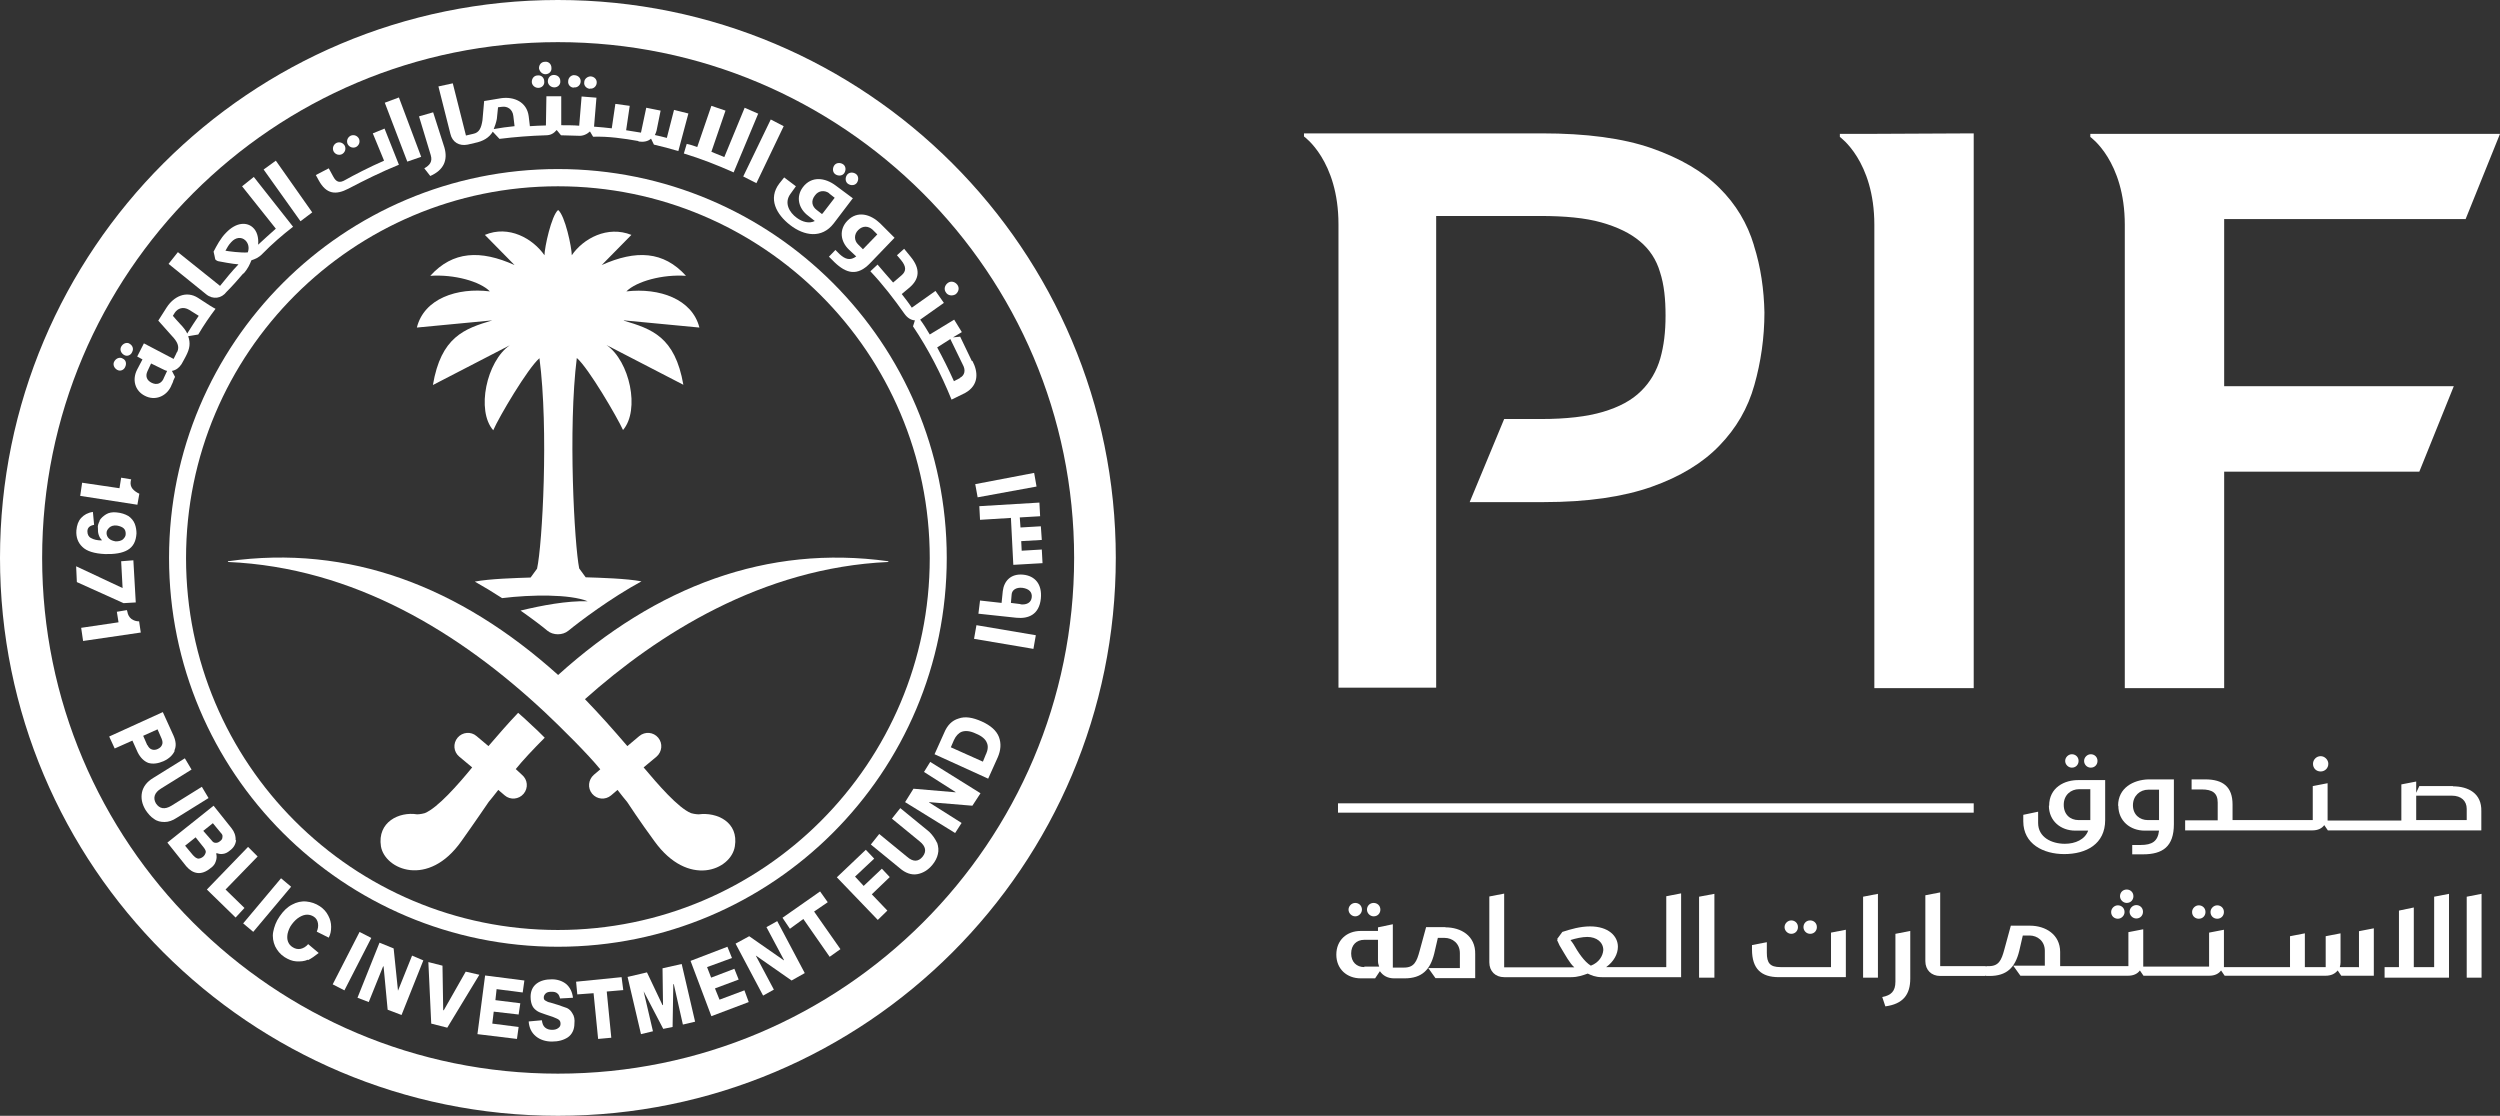
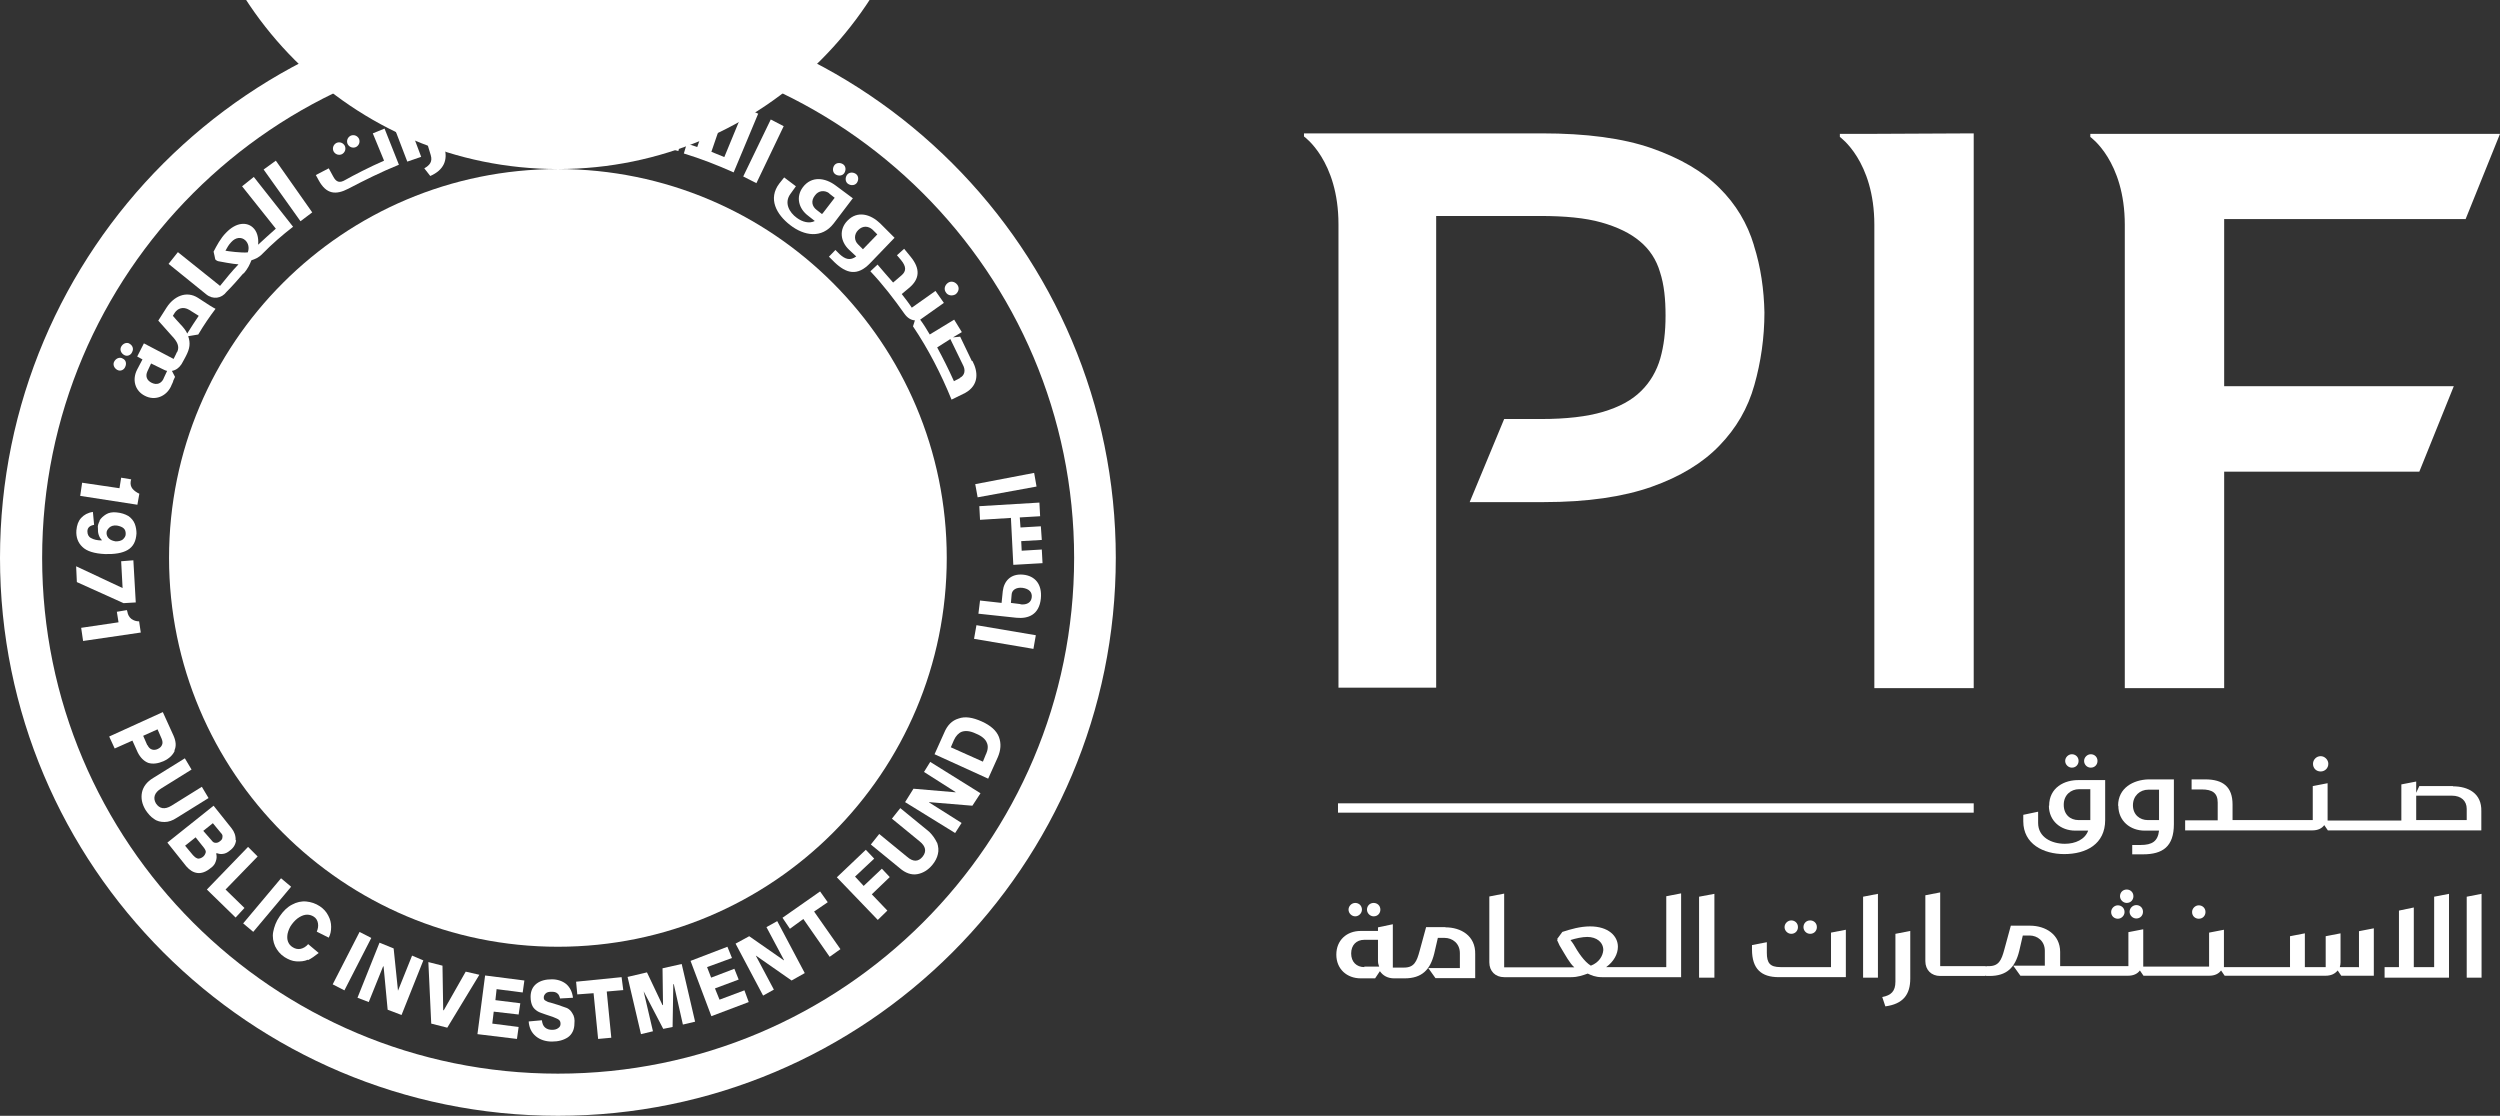
<svg xmlns="http://www.w3.org/2000/svg" id="Layer_1" data-name="Layer 1" viewBox="0 0 104.41 46.6">
  <rect x="0" y="0" width="104.41" height="46.6" fill="#333333" stroke="none" />
  <defs>
    <style> .cls-1, .cls-2 { fill: #fff; } .cls-2 { fill-rule: evenodd; } </style>
  </defs>
  <g id="g64">
    <path id="path1" class="cls-1" d="M73.25,10.24c-.27-.9-.75-1.71-1.44-2.39-.69-.69-1.64-1.24-2.83-1.66-1.21-.42-2.73-.62-4.59-.62h-9.93v.13s1.44,1,1.44,3.67h0v19.35h4.08V9.02h4.34c1.04,0,1.89.08,2.56.27s1.21.45,1.61.79c.4.33.69.77.84,1.29.17.52.23,1.12.23,1.81s-.07,1.26-.22,1.79c-.15.52-.42.99-.8,1.36-.39.39-.92.67-1.59.87s-1.54.3-2.59.3h-1.54l-1.44,3.47h3.1c1.81,0,3.31-.22,4.5-.64,1.19-.42,2.14-1,2.83-1.72.7-.72,1.19-1.56,1.46-2.53.27-.95.42-1.98.42-3.03-.02-.95-.15-1.89-.44-2.8" />
    <path id="path2" class="cls-1" d="M76.84,5.59v.13s1.44,1,1.44,3.67v19.35h4.15V5.57l-4.15.02h-1.44Z" />
    <path id="path3" class="cls-1" d="M102.97,9.16l1.44-3.57h-17.11v.13s1.44,1,1.44,3.67v19.35h4.15v-9.04h8.15l1.44-3.57h-9.59v-6.98h10.08Z" />
    <rect id="rect3" class="cls-1" x="55.88" y="33.55" width="26.55" height=".39" />
    <path id="path4" class="cls-1" d="M85.57,33.65c0,.64.5,1.04,1.1,1.04h.54c-.13.37-.54.55-.97.55-.57,0-1.12-.28-1.12-.87v-.47l-.62.13v.27c0,.95.84,1.37,1.71,1.37.92,0,1.71-.42,1.71-1.42v-1.67h-1.07c-.64-.02-1.27.32-1.27,1.07M87.3,34.18v.07h-.49c-.35,0-.62-.23-.62-.64s.3-.65.64-.65h.47v1.22Z" />
    <path id="path5" class="cls-1" d="M86.53,32.06c.17,0,.28-.13.28-.28,0-.17-.13-.28-.28-.28s-.28.13-.28.28.13.28.28.28" />
    <path id="path6" class="cls-1" d="M87.32,32.06c.17,0,.28-.13.28-.28,0-.17-.13-.28-.28-.28s-.28.13-.28.28.12.28.28.28" />
    <path id="path7" class="cls-1" d="M88.47,33.65c0,.64.5,1.04,1.1,1.04h.6c-.05.44-.28.6-.77.6h-.35v.39h.45c.82,0,1.29-.32,1.29-1.26v-1.87h-1.07c-.62.02-1.26.35-1.26,1.1M90.19,34.25h-.49c-.33,0-.62-.22-.62-.62s.3-.65.64-.65h.45v1.27h.02Z" />
    <path id="path8" class="cls-1" d="M96.92,32.22c.17,0,.32-.13.32-.32,0-.17-.15-.32-.32-.32-.18,0-.32.15-.32.32,0,.18.13.32.32.32" />
    <path id="path9" class="cls-1" d="M102.45,32.83h-1.41l-.13.28v-.47l-.62.12v1.51h-3.08v-1.56l-.62.12v1.42h-3.35v-.65c0-.74-.4-1.05-1.14-1.05h-.57v.42h.42c.45,0,.67.15.67.55v.74h-1.36v.42h5.32c.22,0,.39-.08.49-.22l.15.22h6.41v-.8c.02-.75-.55-1.04-1.19-1.04M103.02,34.25h-2.11v-1.02h1.49c.39,0,.62.22.62.55v.47Z" />
    <path id="path10" class="cls-1" d="M56.6,38.27c.15,0,.28-.13.28-.28,0-.17-.13-.28-.28-.28s-.28.13-.28.28.13.28.28.28" />
    <path id="path11" class="cls-1" d="M57.37,38.27c.17,0,.28-.13.28-.28,0-.17-.13-.28-.28-.28-.17,0-.28.13-.28.28s.13.28.28.28" />
    <path id="path12" class="cls-1" d="M60.36,38.72h-.8l-.27.99c-.12.45-.23.7-.65.7h-.47v-1.81l-.62.13v.15h-.72c-.59,0-1.02.39-1.02.99s.44.99,1.02.99h.6l.2-.3c.12.18.32.3.59.3h.44c.72,0,1.07-.35,1.24-1.04l.15-.65h.28c.33,0,.64.23.64.64v.62h-1.32l.3.42h1.66v-1c.02-.77-.6-1.12-1.24-1.12M56.98,40.39c-.33,0-.55-.22-.55-.57s.22-.57.55-.57h.57v.87c0,.1.02.18.05.25h-.62v.02Z" />
    <path id="path13" class="cls-1" d="M69.62,40.39h-2.54c.32-.23.49-.55.49-.85,0-.45-.4-.85-1.16-.85-.42,0-.82.12-1.16.23l-.22.3.03.02-.03.02.1.22c.27.45.42.74.62.92h-2.93v-3.08l-.62.12v2.75c0,.37.25.62.62.62h2.8c.28,0,.49-.08.69-.15.15.07.32.15.59.15h3.31v-3.5l-.62.12v2.98h.03ZM66.44,40.33c-.28-.17-.54-.57-.72-.89-.02-.03-.08-.12-.13-.18.22-.07.49-.13.7-.13.39,0,.67.22.67.55-.02.25-.18.52-.52.65" />
    <polygon id="polygon13" class="cls-1" points="70.96 37.45 70.96 40.83 71.6 40.83 71.6 37.33 70.96 37.45" />
    <path id="path14" class="cls-1" d="M75.6,39c.17,0,.28-.13.28-.28,0-.17-.13-.28-.28-.28-.17,0-.28.13-.28.28s.12.28.28.28" />
    <path id="path15" class="cls-1" d="M74.81,39c.17,0,.28-.13.28-.28,0-.17-.13-.28-.28-.28s-.28.13-.28.28.13.28.28.28" />
    <path id="path16" class="cls-1" d="M76.45,40.39h-2.09c-.44,0-.57-.17-.57-.6v-.44l-.62.12v.18c0,.82.39,1.16,1.12,1.16h2.8v-1.98l-.62.12v1.44h-.02Z" />
    <polygon id="polygon16" class="cls-1" points="77.81 37.45 77.81 40.83 78.43 40.83 78.43 37.33 77.81 37.45" />
    <path id="path17" class="cls-1" d="M79.16,41c0,.4-.18.57-.55.64l.13.39c.74-.1,1.04-.49,1.04-1.16v-1.99l-.62.12v2.01Z" />
    <path id="path18" class="cls-1" d="M88.45,38.37c.15,0,.28-.13.28-.28,0-.17-.13-.28-.28-.28s-.28.13-.28.28c0,.17.13.28.28.28" />
    <path id="path19" class="cls-1" d="M88.82,37.71c.17,0,.28-.13.28-.28,0-.17-.13-.28-.28-.28-.17,0-.28.13-.28.28s.13.28.28.28" />
    <path id="path20" class="cls-1" d="M88.94,38.08c0,.15.13.28.28.28.17,0,.28-.13.28-.28,0-.17-.13-.28-.28-.28s-.28.13-.28.28" />
    <path id="path21" class="cls-1" d="M91.83,38.37c.17,0,.28-.13.28-.28,0-.17-.13-.28-.28-.28s-.28.13-.28.28c0,.17.13.28.28.28" />
-     <path id="path22" class="cls-1" d="M92.6,38.37c.17,0,.28-.13.28-.28,0-.17-.13-.28-.28-.28s-.28.13-.28.28c0,.17.13.28.28.28" />
    <path id="path23" class="cls-1" d="M98.51,40.39h-.79c.02-.07.03-.13.03-.2v-1.21l-.62.12v1.29h-.87v-1.41l-.62.12v1.29h-2.76v-1.56l-.62.12v1.42h-2.75v-1.56l-.62.12v1.42h-2.85v-.59c0-.74-.62-1.1-1.26-1.1h-.8l-.27.99c-.12.45-.23.7-.65.7h-.1s0,.02-.02.02c0,0,0-.02-.02-.02h-1.89v-3.08l-.62.12v2.75c0,.37.25.62.62.62h1.89s0-.02.02-.02c0,0,0,.02.02.02h.13c.72,0,1.07-.35,1.24-1.04l.15-.65h.28c.33,0,.64.23.64.64v.62h-1.32l.3.42h4.5c.22,0,.39-.08.49-.22l.15.22h2.75c.22,0,.39-.08.49-.22l.15.22h4.22c.22,0,.39-.08.5-.22l.15.22h1.36v-1.98l-.62.12v1.51h-.02Z" />
    <polygon id="polygon23" class="cls-1" points="100.19 38.03 100.19 40.39 99.59 40.39 99.59 40.83 102.28 40.83 102.28 37.33 101.66 37.45 101.66 40.39 100.81 40.39 100.81 37.9 100.19 38.03" />
    <polygon id="polygon24" class="cls-1" points="103.64 37.33 103.02 37.45 103.02 40.83 103.64 40.83 103.64 37.33" />
    <path id="path24" class="cls-1" d="M46.6,23.3c0,12.87-10.43,23.3-23.3,23.3S0,36.17,0,23.3,10.43,0,23.3,0s23.3,10.43,23.3,23.3M23.3,1.76C11.4,1.76,1.76,11.4,1.76,23.3s9.64,21.54,21.54,21.54,21.56-9.64,21.56-21.54S35.2,1.76,23.3,1.76" />
-     <path id="path25" class="cls-1" d="M23.3,7.06c-8.97,0-16.24,7.27-16.24,16.24s7.27,16.24,16.24,16.24,16.24-7.27,16.24-16.24S32.27,7.06,23.3,7.06M23.3,38.84c-8.59,0-15.53-6.96-15.53-15.53s6.96-15.53,15.53-15.53,15.53,6.96,15.53,15.53-6.95,15.53-15.53,15.53" />
+     <path id="path25" class="cls-1" d="M23.3,7.06c-8.97,0-16.24,7.27-16.24,16.24s7.27,16.24,16.24,16.24,16.24-7.27,16.24-16.24S32.27,7.06,23.3,7.06c-8.59,0-15.53-6.96-15.53-15.53s6.96-15.53,15.53-15.53,15.53,6.96,15.53,15.53-6.95,15.53-15.53,15.53" />
    <polygon id="polygon25" class="cls-1" points="43.19 19.75 43.29 20.32 40.83 20.77 40.73 20.22 43.19 19.75" />
    <polygon id="polygon26" class="cls-1" points="43.26 26.53 43.16 27.1 40.68 26.68 40.78 26.11 43.26 26.53" />
    <path id="path26" class="cls-1" d="M40.86,25.65l.07-.57.9.1.05-.49c.05-.42.33-.74.85-.69.49.05.8.39.74,1-.07.67-.52.85-1.02.8l-1.59-.17ZM42.62,25.24c.27.03.45-.08.47-.3.02-.2-.1-.35-.39-.39-.27-.03-.44.1-.45.28l-.03.35.4.05Z" />
    <polygon id="polygon27" class="cls-1" points="43.51 22.55 42.65 22.6 42.67 23 43.51 22.95 43.54 23.52 42.32 23.59 42.22 21.63 40.93 21.71 40.9 21.14 43.41 20.99 43.44 21.56 42.59 21.61 42.62 22.03 43.47 21.98 43.51 22.55" />
    <path id="path27" class="cls-1" d="M5.74,21.08l-2.39-.37.08-.55,1.56.23.07-.44.42.07-.02.07c-.02.13,0,.23.08.33.07.08.17.15.28.2l-.08.45Z" />
    <path id="path28" class="cls-1" d="M4.15,21.75c.07-.12.17-.2.28-.27s.27-.1.44-.08c.2.02.35.07.49.15.12.08.22.2.27.33s.07.27.07.4c-.02.32-.13.55-.37.69-.22.13-.54.18-.94.17-.45-.02-.77-.12-.95-.3-.18-.17-.27-.4-.25-.69.02-.22.08-.39.2-.52.12-.13.28-.22.49-.25l.05.54c-.18.03-.28.12-.28.27,0,.13.05.23.15.28.12.07.27.1.45.1v-.02c-.07-.07-.1-.13-.13-.22s-.03-.17-.03-.27c-.02-.1.02-.2.08-.32M4.57,22.03c-.07.07-.12.13-.12.23,0,.08.03.17.1.23.07.07.17.1.28.12.12,0,.22-.02.3-.08.07-.07.12-.13.12-.23s-.02-.17-.08-.23-.17-.1-.28-.12c-.15-.02-.25.02-.32.08" />
    <polygon id="polygon28" class="cls-1" points="3.21 24.31 3.18 23.65 5.12 24.56 5.06 23.44 5.57 23.4 5.67 25.16 5.16 25.19 3.21 24.31" />
    <path id="path29" class="cls-1" d="M5.86,26.42l-2.39.35-.08-.55,1.56-.23-.07-.44.42-.07.02.07c.02.13.08.23.17.3.1.07.2.1.32.1l.07.47Z" />
    <path id="path30" class="cls-1" d="M39.91,12.29c.13-.1.17-.27.07-.4s-.27-.17-.4-.07-.17.27-.07.4c.08.13.27.15.4.07" />
    <path id="path31" class="cls-1" d="M40.59,15.08l-.49-1.02-.3.03.37-.22-.32-.52-1.02.62c-.13-.22-.25-.42-.4-.62l.99-.7-.35-.5-.99.7c-.13-.2-.28-.39-.42-.57l.3-.25c.45-.37.49-.8.07-1.31l-.27-.33-.3.27.17.2c.23.28.22.47.02.64l-.35.3c-.22-.25-.44-.5-.65-.75l-.3.28c.52.55.99,1.16,1.42,1.77h0c.12.17.27.27.44.28l-.08.25h0c.64.95,1.17,1.98,1.61,3.06l.57-.28c.59-.33.54-.89.3-1.34M40.09,15.79l-.25.13c-.22-.49-.45-.95-.7-1.41l.55-.35.52,1.07c.13.23.08.45-.12.55" />
    <path id="path32" class="cls-1" d="M35.61,8.29l-.79,1.04c-.5.65-1.24.52-1.82.07-.57-.44-.94-1.1-.45-1.74l.2-.25.49.37-.23.32c-.27.37-.05.77.27,1,.23.17.52.25.75.13l-.28-.22c-.4-.3-.52-.79-.22-1.19.37-.49.94-.39,1.36-.08l.74.55ZM34.63,8.07c-.18-.13-.44-.13-.6.1-.17.22-.12.45.08.6l.22.17s.02-.03.03-.03l.5-.65-.23-.18ZM34.89,7.28c-.12-.08-.13-.25-.05-.37s.25-.13.37-.05.13.25.05.37-.25.13-.37.05M35.42,7.68c-.12-.08-.13-.25-.05-.37s.25-.13.37-.05.13.25.05.37-.25.13-.37.05" />
    <path id="path33" class="cls-1" d="M37.36,9.93l-1,1.04c-.55.59-1.02.45-1.51-.02l-.23-.23.27-.28.17.17c.25.23.45.28.7.1l-.3-.28c-.37-.35-.42-.85-.07-1.21.42-.44.97-.27,1.36.1l.62.62ZM36.04,10.41l.6-.62-.2-.2c-.17-.15-.4-.18-.6.02-.18.18-.17.44,0,.6l.2.2Z" />
    <path id="path34" class="cls-1" d="M14.87,6.14c.13-.07.18-.22.12-.35-.07-.13-.22-.18-.35-.12-.13.07-.18.22-.12.35.07.13.22.18.35.12" />
    <path id="path35" class="cls-1" d="M14.28,6.44c.13-.07.18-.22.12-.35-.07-.13-.22-.18-.35-.12-.13.07-.18.22-.12.35.07.13.22.18.35.12" />
    <path id="path36" class="cls-1" d="M22.88,3.4c0,.13.12.25.27.25s.27-.12.25-.27c0-.15-.12-.25-.27-.25s-.25.12-.25.27" />
    <path id="path37" class="cls-1" d="M22.48,3.67c.15,0,.27-.12.25-.27,0-.15-.12-.27-.27-.25-.15,0-.25.12-.25.27,0,.13.12.25.27.25" />
    <path id="path38" class="cls-1" d="M22.78,3.1c.15,0,.27-.12.25-.27,0-.15-.12-.27-.27-.25-.15,0-.25.12-.25.27.02.13.13.25.27.25" />
    <path id="path39" class="cls-1" d="M24.64,3.7c.15.02.27-.1.28-.23.02-.15-.1-.27-.25-.28-.13,0-.27.1-.27.25-.02.13.08.25.23.27" />
    <path id="path40" class="cls-1" d="M23.97,3.65c.15.02.27-.1.28-.23.02-.15-.1-.27-.25-.28-.13-.02-.27.1-.27.25-.02.15.1.27.23.27" />
    <path id="path41" class="cls-1" d="M16.66,6.88l-.6-1.51-.49.2.47,1.14c-.62.27-1.29.62-1.61.8-.25.15-.39.1-.52-.15l-.18-.33-.54.28.12.22c.32.59.72.62,1.24.35.67-.35,1.37-.7,2.11-1" />
    <path id="path42" class="cls-1" d="M26.67,5.91c.2.03.39,0,.52-.12l.12.25c.35.08.69.17,1.02.27l.42-1.57-.6-.15-.3,1.17c-.17-.05-.33-.08-.5-.12.03-.05.05-.12.07-.18l.17-.84-.6-.12-.22,1.04c-.2-.03-.42-.07-.62-.1l.15-1.02-.6-.08-.15,1.02c-.22-.03-.5-.05-.74-.07l.1-1.21-.62-.05-.1,1.22c-.25-.02-.5-.02-.75-.02v-1.21h-.62l-.02,1.22c-.23,0-.45.02-.67.03l-.05-.42c-.08-.6-.62-.82-1.14-.75l-.72.12-.07.8c-.05.32-.13.52-.39.57l-.3.07-.55-2.18-.6.13.5,1.98c.08.35.37.52.72.45h0c.1-.02.2-.05.3-.07.35-.07.6-.22.75-.47l.28.3c.64-.08,1.29-.13,1.94-.15h0c.2,0,.33-.08.45-.22l.18.22h0c.23,0,.49.02.72.02.2.02.37-.07.49-.18l.13.22c.64-.02,1.27.07,1.89.18M20.62,5.39c.05-.12.1-.27.13-.42l.05-.49.17-.02c.22-.03.44.1.47.39l.05.42c-.3.03-.59.07-.87.12" />
    <path id="path43" class="cls-1" d="M31.67,4.75l-.57-.25-.85,2.06c-.18-.07-.37-.15-.54-.22l.59-1.72-.59-.2-.59,1.72c-.15-.05-.28-.1-.44-.13l-.12.4c.72.22,1.41.49,2.08.79h0l1.02-2.44Z" />
    <polygon id="polygon43" class="cls-1" points="16.07 4.29 16.66 4.07 17.59 6.55 17.01 6.75 16.07 4.29" />
    <path id="path44" class="cls-1" d="M18.56,6.16c.15.52-.02.94-.59,1.19l-.25-.32c.23-.13.35-.28.27-.55l-.49-1.62.59-.17.47,1.47Z" />
    <polygon id="polygon44" class="cls-1" points="32.19 4.99 32.73 5.27 31.59 7.65 31.04 7.37 32.19 4.99" />
    <path id="path45" class="cls-1" d="M5.12,14.97c-.13-.07-.28,0-.35.13-.07.13,0,.28.13.35s.28,0,.33-.13c.07-.15.02-.3-.12-.35" />
    <path id="path46" class="cls-1" d="M5.41,14.35c-.13-.07-.28,0-.35.13-.07.13,0,.28.13.35s.28,0,.33-.13c.07-.13.02-.28-.12-.35" />
    <path id="path47" class="cls-1" d="M8.99,12.89h0c-.07-.03-.3-.17-.72-.45-.5-.32-1.02-.05-1.31.4l-.35.55.57.64c.22.23.33.44.22.67l-.02.02-.03.07-.1.2-1.24-.65-.28.55.22.12-.22.42c-.22.42-.1.89.32,1.1.42.22.89.03,1.09-.39l.02-.05c.03-.07.07-.13.08-.2l.07-.15-.13-.25c.17-.03.3-.13.4-.28.05-.08.18-.33.18-.33.17-.32.2-.55.1-.84l.42-.07h0c.23-.39.47-.74.72-1.07h0M6.83,15.82c-.1.2-.28.27-.49.17s-.28-.28-.18-.49l.15-.32.47.23c.07.03.13.07.2.08l-.15.32ZM7.85,13.88l-.03.05c-.05-.12-.18-.28-.27-.37s-.33-.37-.33-.37l.08-.13c.12-.18.35-.27.6-.12l.4.25c-.15.22-.3.45-.45.69" />
    <path id="path48" class="cls-1" d="M10.18,11.42c.17-.2.25-.37.32-.55.15-.05.3-.1.47-.28.39-.4.82-.77,1.27-1.12l-1.64-2.08-.49.39,1.41,1.77c-.25.22-.5.45-.74.67h0c.03-.3-.05-.57-.22-.72-.25-.23-.69-.23-1.12.22-.23.23-.39.54-.52.79,0,0,.07.3.07.32.02.03.08.07.13.08s.62.12.84.13c-.27.28-.52.59-.77.9h0l-1.76-1.41-.39.49,1.57,1.27c.28.23.64.18.85-.1.25-.25.47-.5.7-.77M9.41,10.48c.07-.13.15-.27.25-.37.18-.2.42-.23.59-.07.12.12.17.3.1.5-.25.03-.85-.05-.94-.07" />
    <polygon id="polygon48" class="cls-1" points="11.01 7.08 11.52 6.71 13.04 8.87 12.55 9.24 11.01 7.08" />
    <path id="path49" class="cls-1" d="M7.3,31.35c-.08.18-.23.33-.47.44-.23.1-.45.13-.64.07-.18-.07-.33-.22-.44-.44l-.22-.49-.74.33-.23-.5,2.24-1.02.45.99c.1.23.12.44.03.62M6.16,31.12c.05.1.1.15.18.18.07.03.17.02.25-.02.1-.05.15-.1.18-.18.03-.07.02-.15-.02-.25l-.17-.39-.6.27.17.39Z" />
    <path id="path50" class="cls-1" d="M6.88,34.33c-.17,0-.32-.03-.45-.13-.13-.08-.25-.22-.35-.37-.15-.25-.2-.49-.15-.74.05-.23.2-.44.47-.6l1.32-.82.28.47-1.27.79c-.28.17-.35.39-.22.62.15.23.37.27.65.1l1.27-.79.28.47-1.32.82c-.18.12-.35.18-.52.18" />
    <path id="path51" class="cls-1" d="M9.86,35.09c-.02.17-.1.32-.27.44-.08.07-.18.12-.27.13-.1.02-.18,0-.27-.03l-.02.02c.03.12.02.22-.02.33-.03.1-.1.2-.22.28-.18.15-.37.22-.54.2-.18-.02-.33-.12-.47-.28l-.79-.99,1.93-1.54.75.94c.12.15.18.32.17.5M8.09,35.74c.05.07.12.1.18.12.07,0,.13-.02.2-.07.07-.05.1-.12.12-.18s-.02-.13-.07-.2l-.35-.44-.44.35.35.42ZM8.84,35.1c.05.07.1.1.17.1s.12-.02.18-.07c.07-.05.1-.1.1-.17.02-.07-.02-.13-.07-.18l-.33-.4-.4.32.35.4Z" />
    <polygon id="polygon51" class="cls-1" points="9.42 37.15 10.21 37.92 9.84 38.32 8.64 37.15 10.36 35.37 10.76 35.77 9.42 37.15" />
    <rect id="rect51" class="cls-1" x="9.92" y="37.52" width="2.46" height=".55" transform="translate(-24.96 22.04) rotate(-49.99)" />
    <path id="path52" class="cls-1" d="M12.86,40.08c-.15.07-.32.08-.49.07s-.33-.08-.49-.18c-.18-.12-.3-.27-.39-.45-.08-.18-.12-.39-.08-.6s.12-.44.27-.65c.15-.22.32-.39.52-.49.18-.1.39-.15.59-.13.2.02.39.08.57.2.15.1.27.23.35.39.08.15.12.3.12.47s-.03.32-.1.45l-.5-.25c.05-.12.07-.23.05-.35-.02-.12-.08-.22-.18-.28-.08-.05-.17-.08-.27-.08s-.2.03-.32.1c-.12.07-.22.17-.32.3s-.15.27-.18.4c-.02.12-.02.23.02.33s.1.17.18.22c.1.07.22.1.33.08s.23-.08.33-.2l.44.37c-.17.13-.3.23-.45.3" />
    <rect id="rect52" class="cls-1" x="13.47" y="39.87" width="2.46" height=".55" transform="translate(-27.73 34.91) rotate(-62.86)" />
    <polygon id="polygon52" class="cls-1" points="16 40.36 15.4 41.85 14.93 41.67 15.85 39.37 16.44 39.61 16.62 41.36 16.62 41.38 17.21 39.91 17.68 40.11 16.77 42.39 16.19 42.17 16.02 40.36 16 40.36" />
    <polygon id="polygon53" class="cls-1" points="17.89 40.18 18.48 40.33 18.51 42.18 18.53 42.2 19.45 40.58 20.02 40.71 18.68 42.92 18.01 42.75 17.89 40.18" />
    <polygon id="polygon54" class="cls-1" points="20.62 42.25 20.56 42.75 21.66 42.89 21.59 43.39 19.94 43.19 20.26 40.74 21.9 40.95 21.83 41.45 20.74 41.31 20.69 41.77 21.73 41.9 21.66 42.37 20.62 42.25" />
    <path id="path54" class="cls-1" d="M23.29,41.5c-.07-.07-.15-.08-.27-.08-.1,0-.18.02-.23.07-.05.05-.08.1-.08.17s.02.1.07.13.12.07.2.08l.33.1c.15.05.27.1.37.13.1.05.17.12.23.23.07.1.1.25.08.42,0,.25-.1.45-.27.57-.18.12-.4.18-.67.18s-.5-.08-.67-.22c-.18-.15-.28-.35-.3-.62l.55-.05c.02.13.05.23.13.3.08.07.18.1.3.1.1,0,.18-.02.25-.07.07-.05.1-.1.1-.18s-.02-.13-.07-.17-.13-.07-.25-.12l-.3-.1c-.13-.05-.25-.08-.33-.13s-.17-.12-.22-.22-.08-.22-.08-.39c0-.23.08-.42.25-.55s.39-.18.64-.18c.23,0,.44.07.6.2.15.13.25.32.28.57l-.54.03c-.02-.08-.05-.17-.12-.22" />
    <polygon id="polygon55" class="cls-1" points="24.98 43.39 24.79 41.48 24.11 41.53 24.06 41 25.96 40.81 26.03 41.35 25.34 41.41 25.53 43.34 24.98 43.39" />
    <polygon id="polygon56" class="cls-1" points="28.14 41.1 28.12 41.1 28.09 42.89 27.7 42.97 26.88 41.4 26.88 41.4 27.27 43.07 26.77 43.19 26.21 40.8 27.02 40.61 27.67 41.98 27.69 41.97 27.67 40.44 28.47 40.26 29.03 42.67 28.52 42.79 28.14 41.1" />
    <polygon id="polygon57" class="cls-1" points="29.86 41.28 30.05 41.75 31.09 41.36 31.27 41.85 29.71 42.44 28.84 40.13 30.38 39.54 30.57 40.01 29.53 40.39 29.7 40.83 30.67 40.46 30.85 40.91 29.86 41.28" />
    <polygon id="polygon58" class="cls-1" points="31.57 39.92 32.32 41.33 31.87 41.58 30.72 39.41 31.29 39.1 32.74 40.11 32.74 40.09 32.01 38.72 32.46 38.47 33.61 40.64 33.06 40.95 31.57 39.91 31.57 39.92" />
    <polygon id="polygon59" class="cls-1" points="34.65 39.96 33.55 38.38 32.99 38.79 32.68 38.33 34.25 37.23 34.57 37.68 34 38.07 35.1 39.64 34.65 39.96" />
    <polygon id="polygon60" class="cls-1" points="37.16 36.63 36.41 37.35 37.06 38.03 36.66 38.42 34.95 36.64 36.16 35.49 36.51 35.86 35.71 36.61 36.07 37 36.83 36.28 37.16 36.63" />
    <path id="path60" class="cls-1" d="M39.14,35.2c.05.15.07.32.03.47-.03.15-.12.32-.23.45-.18.22-.4.35-.64.39s-.49-.05-.72-.25l-1.21-.99.35-.44,1.16.95c.25.22.47.22.65,0s.13-.44-.12-.64l-1.16-.95.35-.44,1.21.99c.15.15.25.3.32.45" />
    <polygon id="polygon61" class="cls-1" points="38.8 33.51 40.16 34.37 39.89 34.79 37.8 33.5 38.15 32.94 39.91 33.09 39.91 33.08 38.59 32.24 38.85 31.82 40.95 33.13 40.61 33.65 38.8 33.5 38.8 33.51" />
    <path id="path61" class="cls-1" d="M40.03,30.01c.27-.1.59-.05.97.12s.62.39.72.65c.1.27.08.55-.05.85l-.4.89-2.24-1.02.4-.89c.13-.32.33-.52.6-.6M41.18,31.5c.08-.18.1-.35.03-.49-.05-.13-.2-.27-.45-.37-.25-.12-.44-.13-.59-.08-.13.05-.25.17-.33.35l-.13.3,1.34.6.13-.32Z" />
    <path id="path62" class="cls-2" d="M37.1,23.47v-.03c-5.06-.7-9.68,1.04-13.79,4.75-4.12-3.7-8.72-5.46-13.79-4.75v.03c5.27.23,9.69,2.96,13.24,6.28.69.65,1.79,1.74,2.31,2.38l-.27.23c-.23.2-.27.55-.07.79s.55.27.79.07l.27-.23c.17.22.33.42.4.5,0,0,.55.84,1.14,1.64,1.41,1.96,3.2,1.21,3.36.22.17-1.02-.75-1.44-1.51-1.34,0,0-.15,0-.32-.05-.54-.22-1.39-1.21-1.98-1.91l.54-.45c.23-.2.27-.55.07-.79s-.55-.27-.79-.07l-.5.42c-.59-.69-1.17-1.34-1.77-1.96,3.03-2.7,7.38-5.49,12.67-5.73" />
    <path id="path63" class="cls-1" d="M26.06,13.38l3.15.3c-.3-1.19-1.67-1.67-3.05-1.51.42-.42,1.51-.72,2.49-.65-.94-1.04-2.09-1.09-3.52-.45l1.24-1.26c-1-.4-2.01.15-2.49.85,0-.32-.28-1.66-.57-1.89-.28.23-.57,1.57-.57,1.89-.49-.7-1.49-1.27-2.49-.85l1.24,1.26c-1.42-.64-2.58-.59-3.52.45.99-.07,2.08.23,2.49.65-1.37-.17-2.75.3-3.05,1.51l3.15-.3c-1.17.35-2.14.69-2.48,2.7l3.21-1.66c-.97.67-1.41,2.73-.69,3.55.23-.54,1.44-2.59,1.93-3.01.39,2.98.12,7.8-.1,8.79l-.27.37c-.6.02-1.71.05-2.33.17h0c.39.22.77.45,1.14.69,1.22-.15,2.83-.17,3.57.13-.87-.02-1.89.17-2.8.39h0c.5.35.92.67,1.12.84.12.1.28.15.44.15s.32-.05.44-.15c.45-.37,1.76-1.36,3.05-2.06h0c-.62-.12-1.72-.15-2.33-.17l-.27-.37c-.2-.99-.47-5.83-.1-8.79.49.42,1.69,2.48,1.93,3.01.72-.84.28-2.88-.69-3.55l3.21,1.66c-.35-2.01-1.32-2.33-2.49-2.68" />
    <path id="path64" class="cls-2" d="M21.54,32.12c.28-.35.74-.84,1.21-1.31-.18-.18-.37-.37-.54-.52-.18-.17-.37-.35-.57-.52-.42.44-.82.9-1.24,1.39l-.5-.42c-.23-.2-.59-.17-.79.07s-.17.59.07.79l.54.45c-.59.72-1.44,1.69-1.98,1.91-.17.05-.32.05-.32.05-.75-.12-1.67.32-1.51,1.34.17.97,1.98,1.74,3.36-.22.57-.8,1.14-1.64,1.14-1.64.07-.08.23-.28.4-.5l.27.23c.23.2.59.17.79-.07s.17-.59-.07-.79l-.27-.25Z" />
  </g>
</svg>